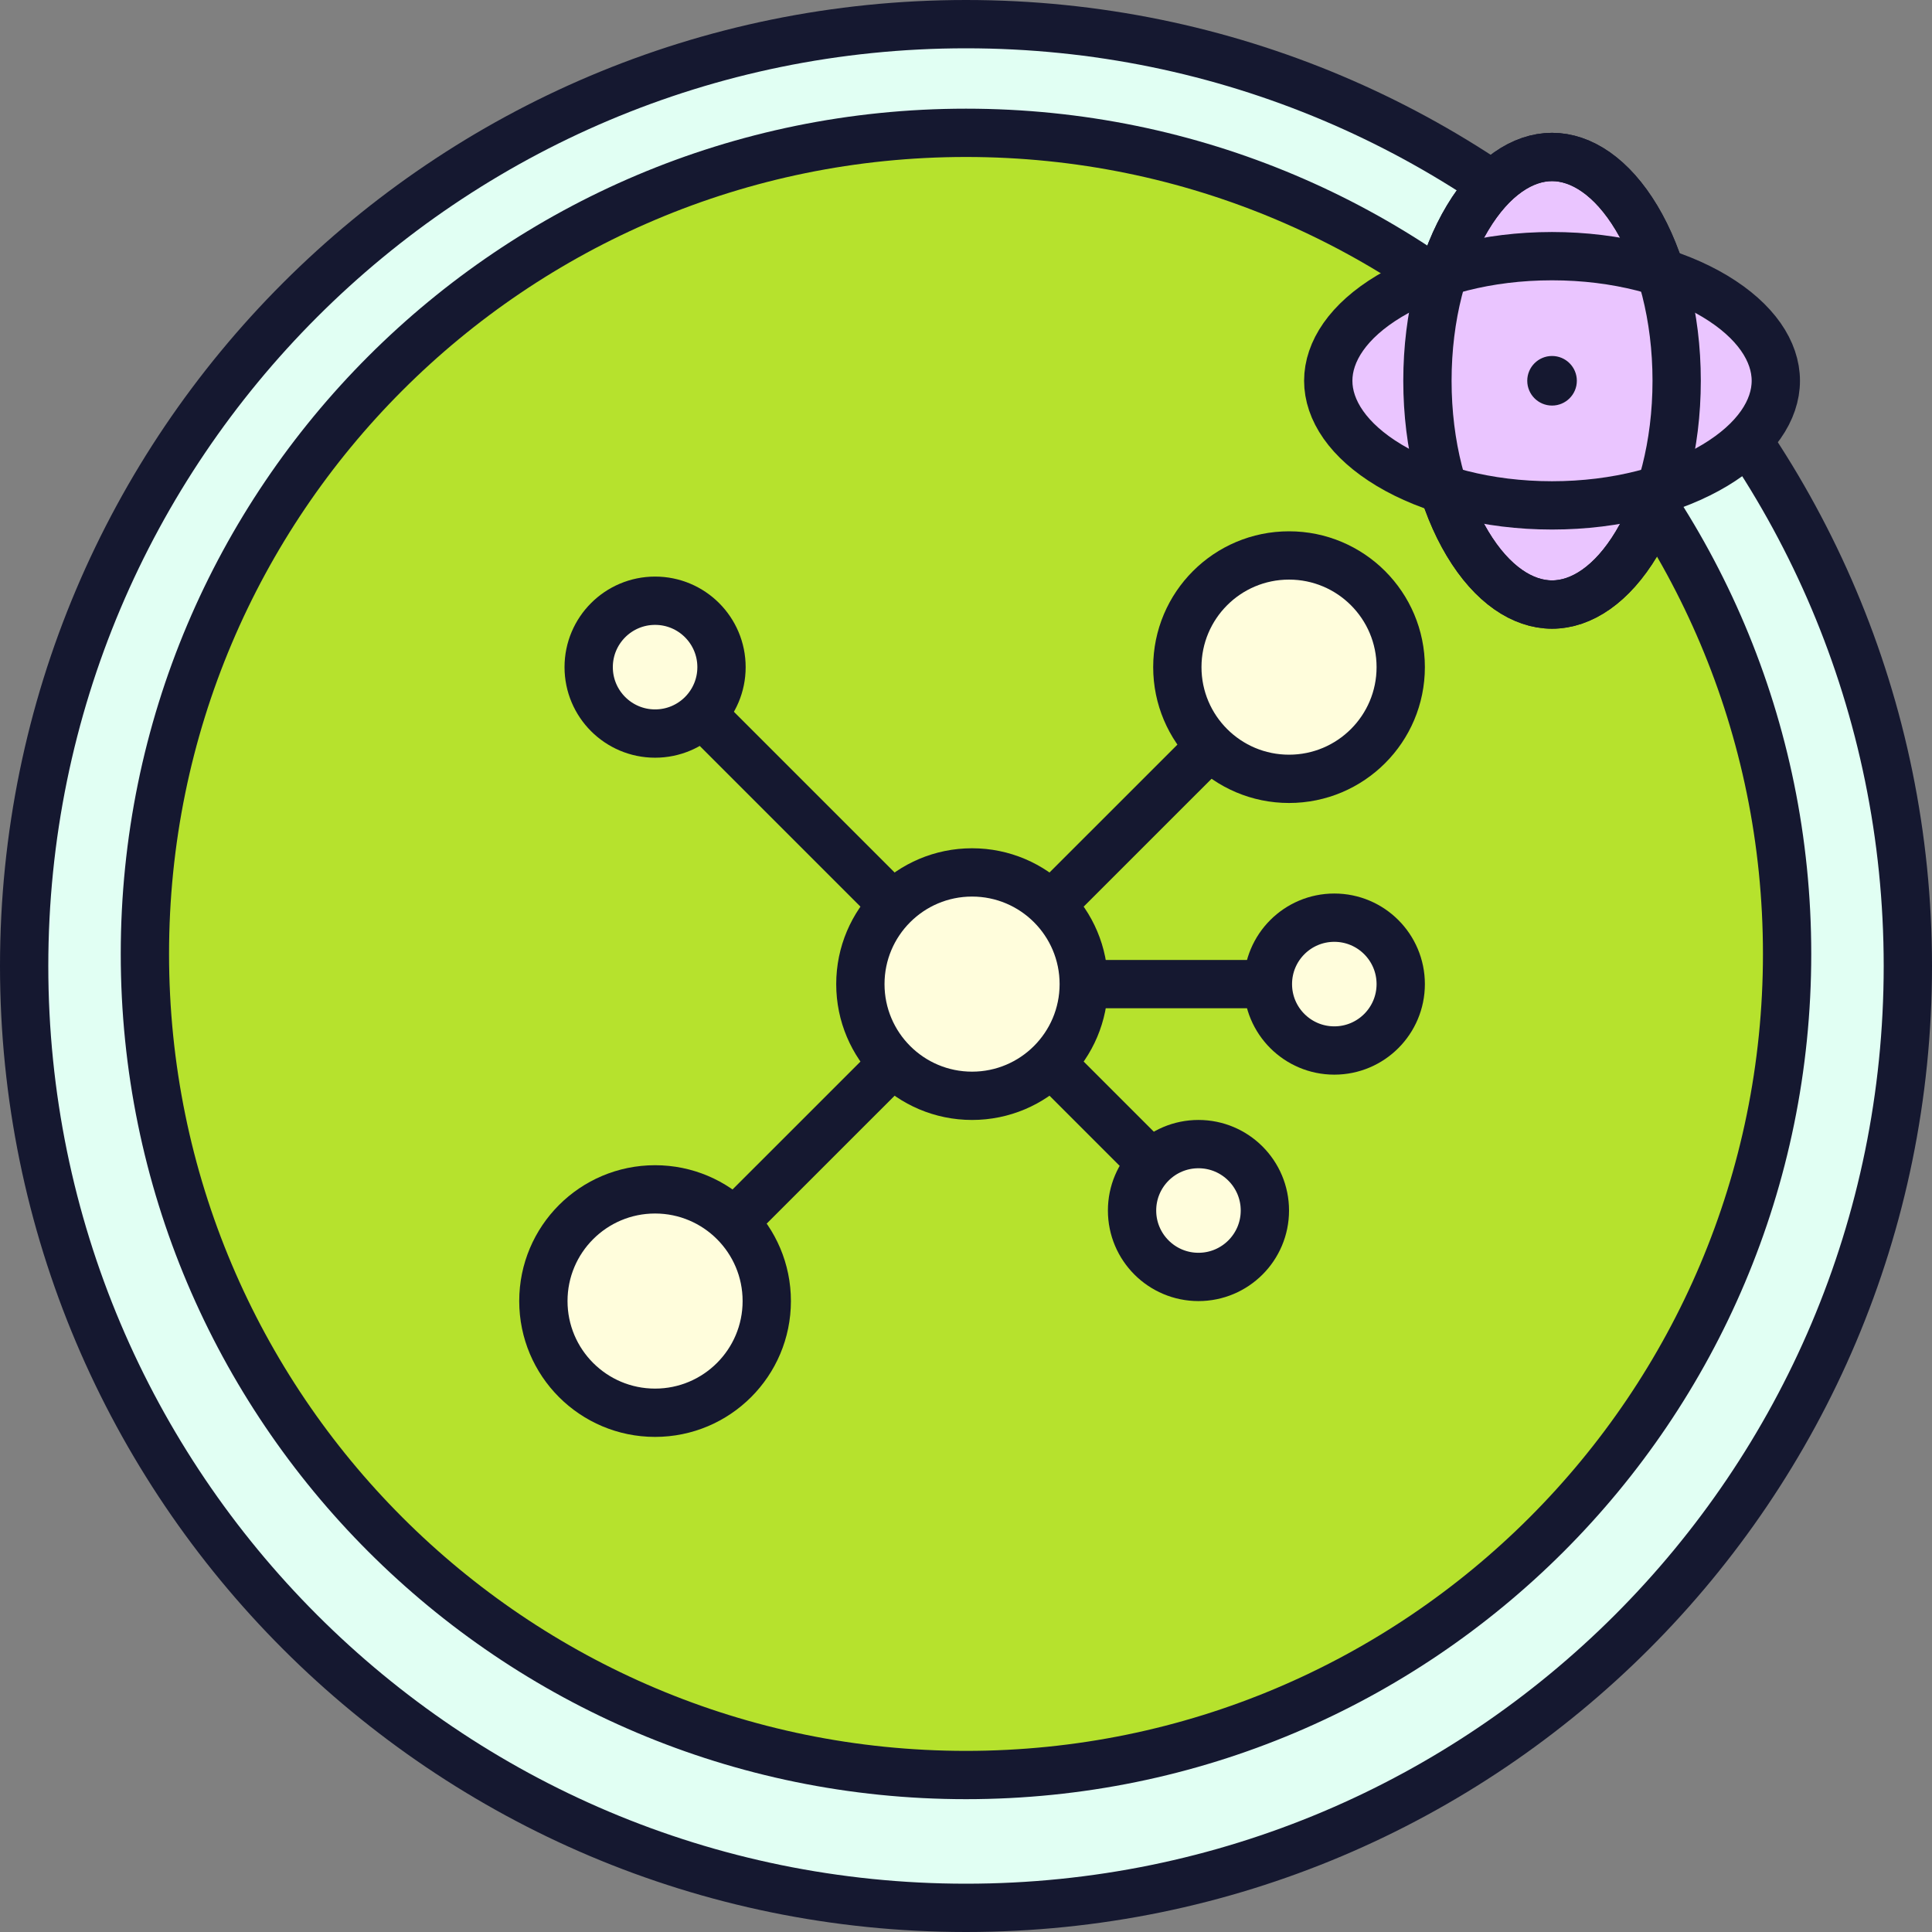
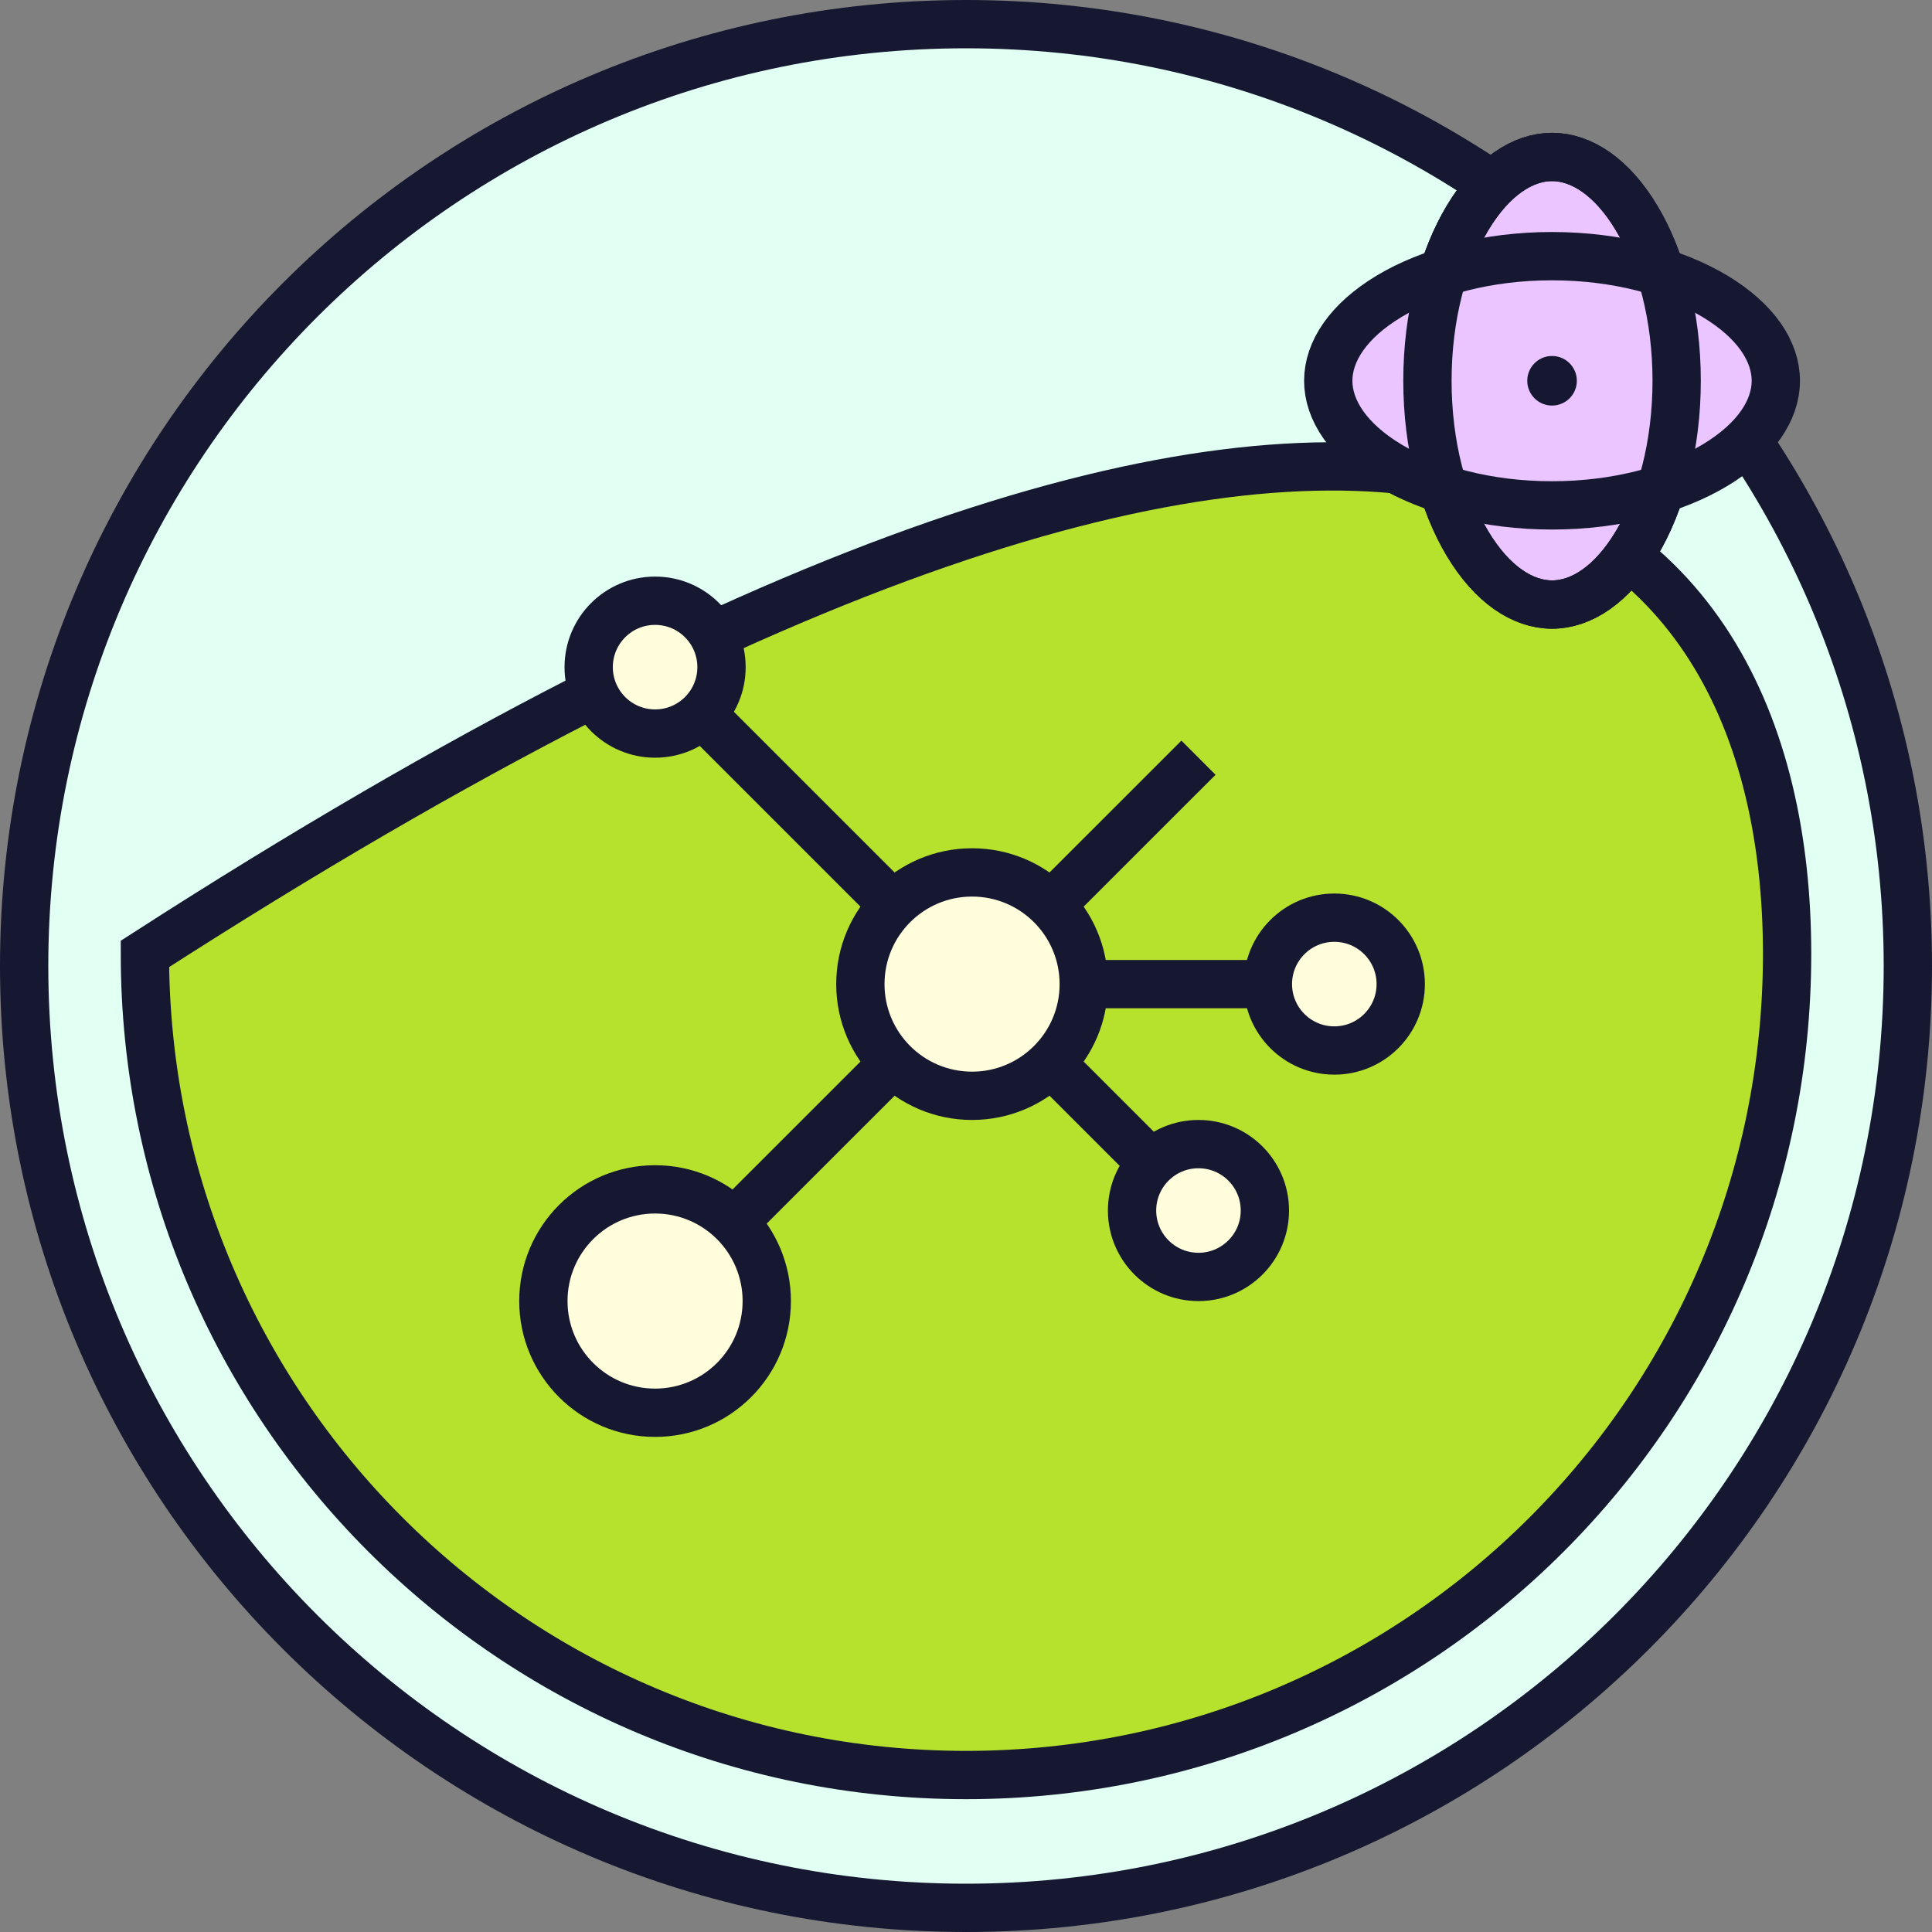
<svg xmlns="http://www.w3.org/2000/svg" fill="none" viewBox="0 0 80 80" height="80" width="80">
  <rect x="0" y="0" width="80" height="80" fill="#808080" stroke="none" />
  <path stroke-width="2" stroke="#151830" fill="#E1FFF3" d="M79 40C79 61.539 61.539 79 40 79C18.461 79 1 61.539 1 40C1 18.461 18.461 1 40 1C61.539 1 79 18.461 79 40Z" />
-   <path stroke-width="2" stroke="#151830" fill="#B6E22D" d="M74 39.5C74 58.278 58.778 73.5 40 73.5C21.222 73.5 6 58.278 6 39.5C6 20.722 21.222 5.5 40 5.5C58.778 5.5 74 20.722 74 39.5Z" />
+   <path stroke-width="2" stroke="#151830" fill="#B6E22D" d="M74 39.5C74 58.278 58.778 73.5 40 73.5C21.222 73.5 6 58.278 6 39.5C58.778 5.5 74 20.722 74 39.5Z" />
  <g clip-path="url(#clip0_708_12816)">
    <path stroke-linejoin="round" stroke-width="2" stroke="#151830" d="M36.501 44.5L29.938 51.062" />
    <path stroke-linejoin="round" stroke-width="2" stroke="#151830" d="M37.438 37.937L29.001 29.5" />
    <circle stroke-width="2" stroke="#151830" fill="#FFFDDC" r="2.75" cy="50.125" cx="49.626" />
    <circle stroke-width="2" stroke="#151830" fill="#FFFDDC" r="2.75" cy="40.749" cx="55.251" />
    <circle stroke-width="2" stroke="#151830" fill="#FFFDDC" r="4.625" cy="40.75" cx="40.251" />
    <path stroke-linejoin="round" stroke-width="2" stroke="#151830" d="M52.438 40.75H44.938" />
    <path stroke-linejoin="round" stroke-width="2" stroke="#151830" d="M44.001 44.5L47.751 48.25" />
    <path stroke-linejoin="round" stroke-width="2" stroke="#151830" d="M49.626 31.375L44.001 36.999" />
    <circle stroke-width="2" stroke="#151830" fill="#FFFDDC" r="2.75" cy="27.625" cx="27.126" />
-     <circle stroke-width="2" stroke="#151830" fill="#FFFDDC" r="4.625" cy="27.625" cx="53.376" />
    <circle stroke-width="2" stroke="#151830" fill="#FFFDDC" r="4.625" cy="53.874" cx="27.125" />
  </g>
  <path stroke-width="2" stroke="#151830" fill="#EAC5FF" d="M69.427 15.767C69.427 18.452 68.772 20.834 67.765 22.512C66.747 24.209 65.479 25.033 64.267 25.033C63.055 25.033 61.787 24.209 60.769 22.512C59.762 20.834 59.107 18.452 59.107 15.767C59.107 13.082 59.762 10.699 60.769 9.022C61.787 7.324 63.055 6.5 64.267 6.5C65.479 6.5 66.747 7.324 67.765 9.022C68.772 10.699 69.427 13.082 69.427 15.767Z" />
  <path stroke-width="2" stroke="#151830" fill="#EAC5FF" d="M64.266 20.927C61.582 20.927 59.199 20.271 57.521 19.265C55.824 18.246 55 16.978 55 15.767C55 14.555 55.824 13.287 57.521 12.268C59.199 11.262 61.582 10.607 64.266 10.607C66.951 10.607 69.334 11.262 71.012 12.268C72.709 13.287 73.533 14.555 73.533 15.767C73.533 16.978 72.709 18.246 71.012 19.265C69.334 20.271 66.951 20.927 64.266 20.927Z" />
  <circle stroke-width="0.053" stroke="#151830" fill="#151830" r="1" cy="15.767" cx="64.267" />
  <path stroke-width="2" stroke="#151830" d="M69.427 15.767C69.427 18.452 68.772 20.834 67.765 22.512C66.747 24.209 65.479 25.033 64.267 25.033C63.055 25.033 61.787 24.209 60.769 22.512C59.762 20.834 59.107 18.452 59.107 15.767C59.107 13.082 59.762 10.699 60.769 9.022C61.787 7.324 63.055 6.5 64.267 6.5C65.479 6.5 66.747 7.324 67.765 9.022C68.772 10.699 69.427 13.082 69.427 15.767Z" />
  <defs>
    <clipPath id="clip0_708_12816">
      <rect transform="translate(17 17.5)" fill="white" height="45" width="45" />
    </clipPath>
  </defs>
</svg>